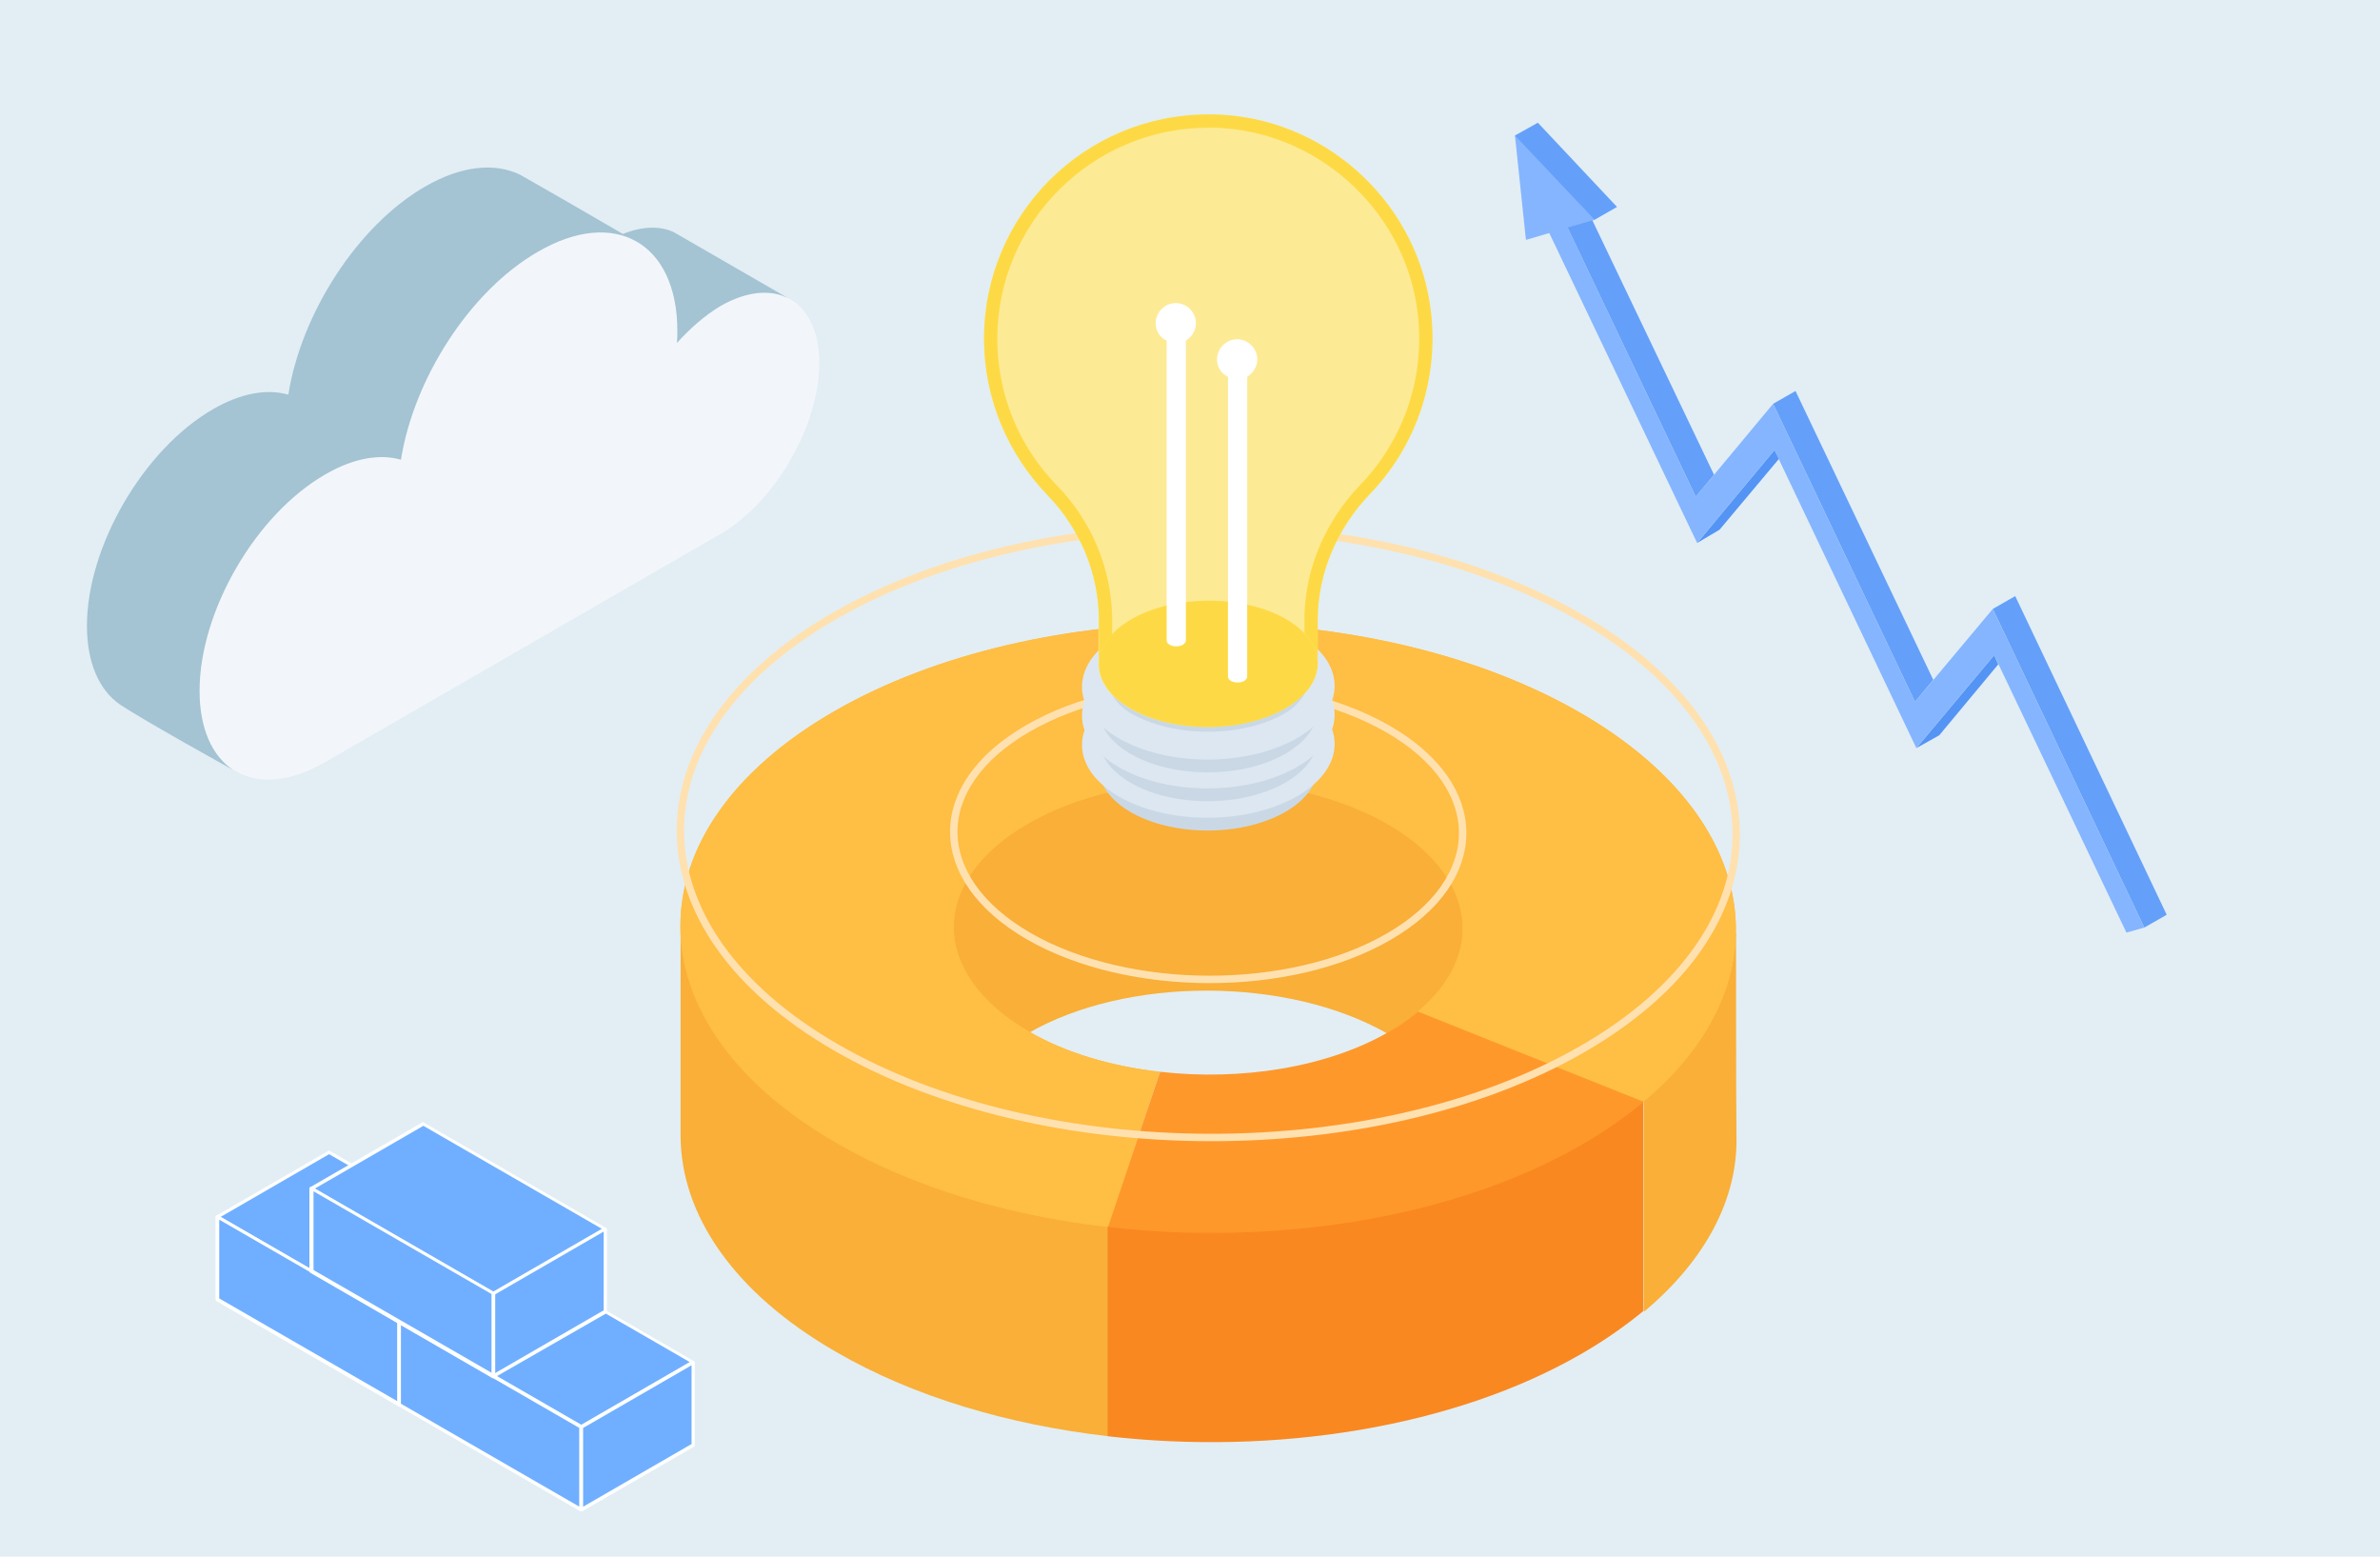
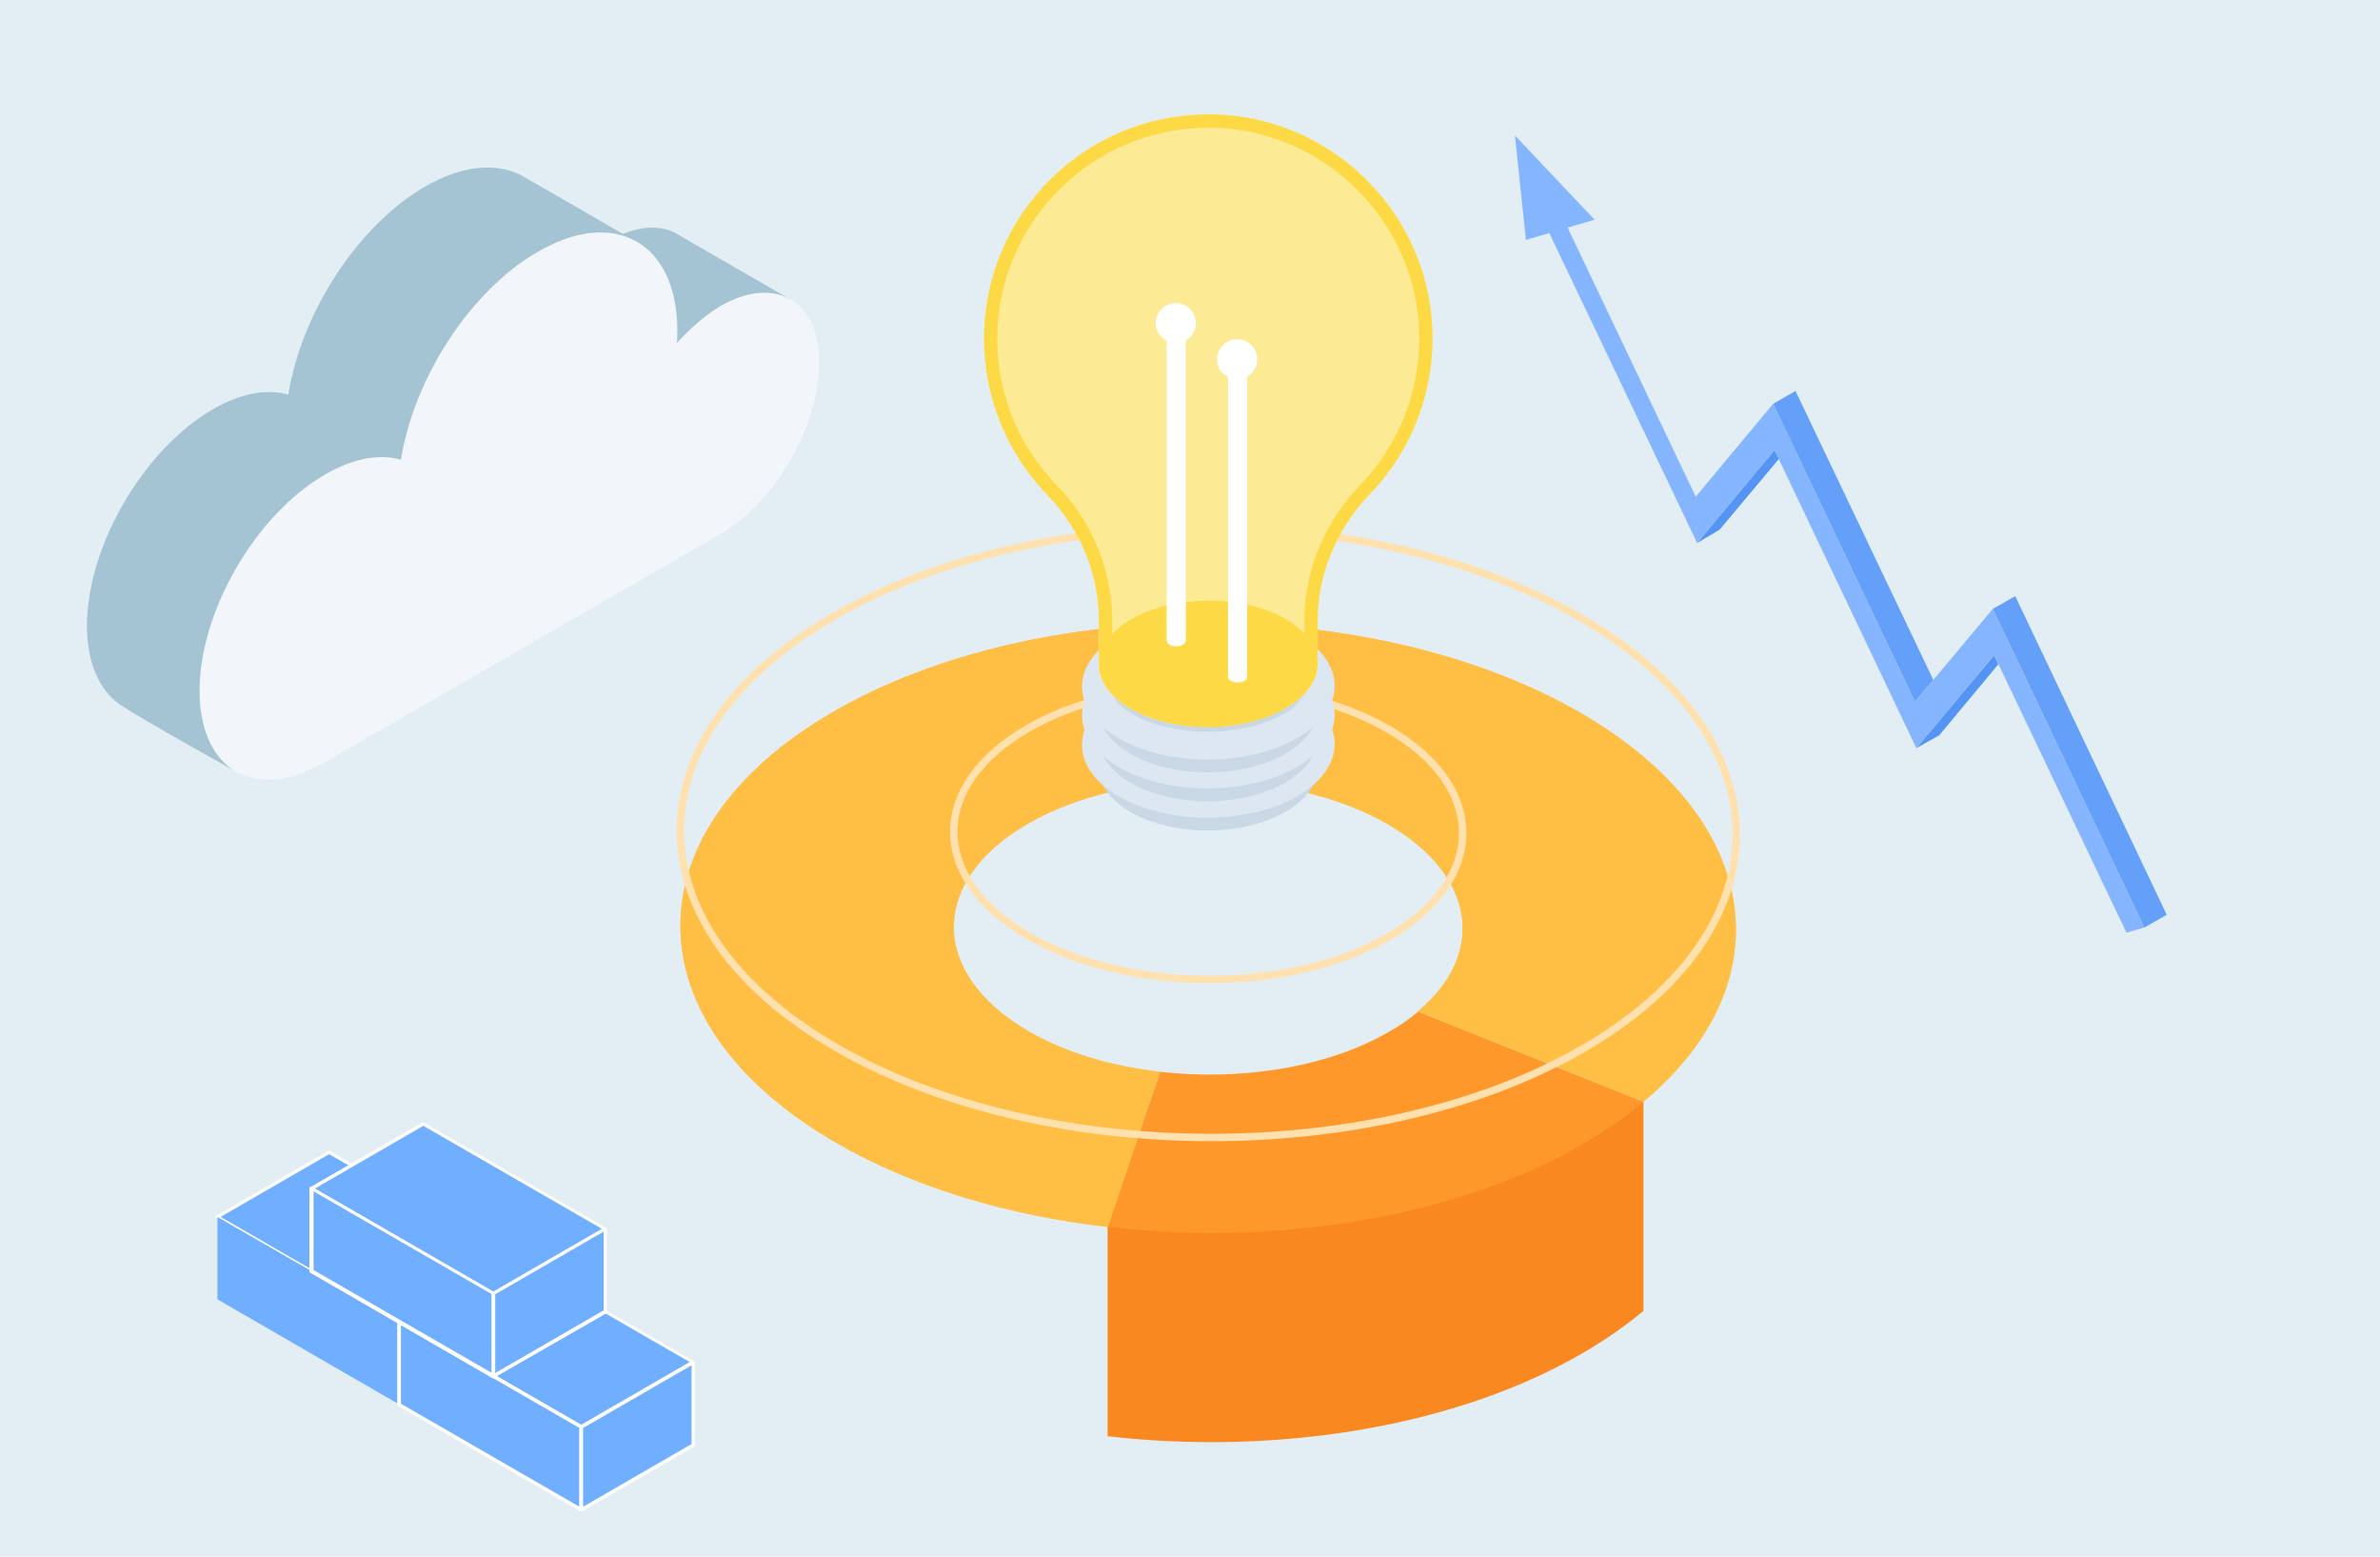
<svg xmlns="http://www.w3.org/2000/svg" version="1.1" id="Layer_1" x="0px" y="0px" width="520px" height="340px" viewBox="0 0 520 340" style="enable-background:new 0 0 520 340;" xml:space="preserve">
  <style type="text/css">
	.st0{fill:#E2EEF4;}
	.st1{fill:#F9AF38;}
	.st2{fill:#FFBE44;}
	.st3{fill:#F4A531;}
	.st4{fill:#F98821;}
	.st5{fill:#FF982B;}
	.st6{fill:none;stroke:#FFE1B0;stroke-width:1.62;stroke-linecap:round;stroke-linejoin:round;stroke-miterlimit:10;}
	.st7{fill:#CAD8E5;}
	.st8{fill:#DDE7F1;}
	.st9{fill:#BFD3D8;}
	.st10{fill:#FDEA95;}
	.st11{fill:#FDDA45;}
	.st12{fill:#FFFFFF;}
	.st13{fill:#F2F6FA;}
	.st14{fill:#A4C3D3;}
	.st15{fill:#64A0F9;}
	.st16{fill:#5494F4;}
	.st17{fill:#85B5FE;}
	.st18{fill:#70AFFF;}
</style>
  <rect class="st0" width="520" height="340" />
  <g>
    <g>
      <g>
-         <path class="st1" d="M379.3,203.8c0,0-18.4,6.6-34-2.4c-22.5-13-51.9-42.6-81.3-42.7c-29.6-0.1-59.3,29.4-81.8,42.4     c-15.8,9.1-33.5,1.5-33.5,1.5s0,40.5,0,45.6c0.1,17,11.4,34.1,34,47.1c16.9,9.8,37.7,15.9,59.4,18.4v-51.9     c-6.3-1.6-11.9,0.3-17-2.7c-21.8-12.6-22.1-21-0.5-33.4c21.6-12.5,56.8-12.4,78.6,0.1c12.2,7,17.6,16.5,16.2,25.7l39.8-10.8v45.8     c13.6-11.4,20.4-24.7,20.2-38C379.3,243.2,379.3,203.8,379.3,203.8z" />
-       </g>
+         </g>
      <g>
        <path class="st2" d="M345.3,155.7c-45.2-26.1-118.2-26.2-163.1-0.3c-44.9,25.9-44.7,68.1,0.5,94.2c16.9,9.8,37.7,15.9,59.4,18.4     l11.3-33.9c0,0,0,0,0,0c-10.5-1.2-20.5-4.1-28.6-8.8c-21.8-12.6-21.9-32.9-0.2-45.4c21.6-12.5,56.8-12.4,78.6,0.1     c19.3,11.2,21.6,28.4,6.6,40.9l49.3,19.7C390,214.8,385.4,178.9,345.3,155.7z" />
      </g>
      <polygon class="st3" points="242.1,268 242.1,313.7 253.5,279.9 253.5,234.1   " />
      <polygon class="st3" points="309.8,221 309.8,266.7 359.1,286.4 359.1,240.7   " />
      <g>
        <path class="st2" d="M345.3,155.7c-45.2-26.1-118.2-26.2-163.1-0.3c-44.9,25.9-44.7,68.1,0.5,94.2c16.9,9.8,37.7,15.9,59.4,18.4     l11.3-33.9c0,0,0,0,0,0c-10.5-1.2-20.5-4.1-28.6-8.8c-21.8-12.6-21.9-32.9-0.2-45.4c21.6-12.5,56.8-12.4,78.6,0.1     c19.3,11.2,21.6,28.4,6.6,40.9l49.3,19.7C390,214.8,385.4,178.9,345.3,155.7z" />
      </g>
    </g>
    <g>
      <path class="st4" d="M309.2,254.2c-1.9,1.6-15.5,4.4-17.9,5.8c-13.5,7.8-12,0.8-29.6-1.2l-19.7,9.1v45.8    c36.4,4.2,75.6-1.8,103.7-18.1c5-2.9,9.4-6,13.3-9.2v-45.8L309.2,254.2z" />
      <path class="st5" d="M309.8,221c-1.9,1.6-4,3.1-6.4,4.4c-13.5,7.8-32.4,10.7-49.9,8.7L242.1,268c36.4,4.2,75.6-1.8,103.7-18.1    c5-2.9,9.4-6,13.3-9.2L309.8,221z" />
    </g>
    <path class="st6" d="M345.3,134.9c-45.2-26.1-118.2-26.2-163.1-0.3c-44.9,25.9-44.7,68.1,0.5,94.2c45.2,26.1,118.2,26.2,163.1,0.3   S390.5,161,345.3,134.9z M303.4,204.6c-21.6,12.5-56.8,12.4-78.6-0.1c-21.8-12.6-21.9-32.9-0.2-45.4c21.6-12.5,56.8-12.4,78.6,0.1   S325,192.1,303.4,204.6z" />
    <g>
      <ellipse transform="matrix(1 -5.421747e-03 5.421747e-03 1 -0.905 1.434)" class="st7" cx="264" cy="167.6" rx="23.9" ry="13.8" />
      <ellipse transform="matrix(1 -5.422041e-03 5.422041e-03 1 -0.878 1.434)" class="st8" cx="264" cy="162.6" rx="27.6" ry="16" />
      <path class="st9" d="M247.1,168.5c9.3,5.4,24.5,5.4,33.8-0.1c7.7-4.4,5.9-15,5.9-15s-4.1-3.6-5.8-4.5c-9.3-5.4-24.5-5.4-33.8,0.1    c-1.5,0.8-5.9,4.7-5.9,4.7S239.2,164,247.1,168.5z" />
    </g>
    <g>
      <ellipse transform="matrix(1 -5.421754e-03 5.421754e-03 1 -0.87 1.434)" class="st7" cx="264" cy="161.2" rx="23.9" ry="13.8" />
      <ellipse transform="matrix(1 -5.422035e-03 5.422035e-03 1 -0.843 1.434)" class="st8" cx="264" cy="156.2" rx="27.6" ry="16" />
      <path class="st9" d="M247.1,162.2c9.3,5.4,24.5,5.4,33.8-0.1c7.7-4.4,5.9-15,5.9-15s-4.1-3.6-5.8-4.5c-9.3-5.4-24.5-5.4-33.8,0.1    c-1.5,0.8-5.9,4.7-5.9,4.7S239.2,157.6,247.1,162.2z" />
    </g>
    <g>
      <ellipse transform="matrix(1 -5.422059e-03 5.422059e-03 1 -0.836 1.434)" class="st7" cx="264" cy="154.9" rx="23.9" ry="13.8" />
      <ellipse transform="matrix(1 -5.422035e-03 5.422035e-03 1 -0.809 1.434)" class="st8" cx="264" cy="149.9" rx="27.6" ry="16" />
      <path class="st7" d="M247.1,155.8c9.3,5.4,24.5,5.4,33.8-0.1c7.7-4.4,5.9-15,5.9-15s-4.1-3.6-5.8-4.5c-9.3-5.4-24.5-5.4-33.8,0.1    c-1.5,0.8-5.9,4.7-5.9,4.7S239.2,151.3,247.1,155.8z" />
    </g>
    <path class="st10" d="M240.1,135.5c0-10.3-4.1-20.1-11.3-27.5C220.3,99.2,215,87.2,215,74c0-28.2,23.8-50.8,52.5-48.9   c23.4,1.6,42.7,20.1,45.2,43.5c1.6,15.2-3.8,29.3-13.3,39.2c-7.2,7.5-11.5,17.3-11.5,27.7v9.5c0,0,0,0,0,0v0h0c0,3.5-2.4,7-7.1,9.7   c-9.4,5.4-24.5,5.4-33.8,0.1c-4.7-2.7-7-6.2-7-9.8h0V135.5z" />
    <ellipse transform="matrix(1 -5.422349e-03 5.422349e-03 1 -0.783 1.433)" class="st11" cx="264" cy="145" rx="23.9" ry="13.8" />
    <path class="st12" d="M265.9,78.5c0-2.4,2-4.4,4.4-4.4c2.4,0,4.4,2,4.4,4.4c0,1.6-0.9,3-2.2,3.8v65.5c0,0,0,0,0,0v0h0   c0,0.3-0.2,0.6-0.6,0.9c-0.8,0.5-2.2,0.5-3,0c-0.4-0.2-0.6-0.6-0.6-0.9V82.3C266.8,81.6,265.9,80.2,265.9,78.5z" />
    <path class="st12" d="M252.5,70.6c0-2.4,2-4.4,4.4-4.4s4.4,2,4.4,4.4c0,1.6-0.9,3-2.2,3.8v65.5c0,0,0,0,0,0v0h0   c0,0.3-0.2,0.6-0.6,0.9c-0.8,0.5-2.2,0.5-3,0c-0.4-0.2-0.6-0.6-0.6-0.9V74.4C253.4,73.7,252.5,72.3,252.5,70.6z" />
    <path class="st11" d="M264,25c1.2,0,2.3,0,3.5,0.1c23.4,1.6,42.7,20.1,45.2,43.5c1.6,15.2-3.8,29.3-13.3,39.2   c-7.2,7.5-11.5,17.3-11.5,27.7v9.4c0-2.3-1-4.5-2.9-6.6v-3.9c0.3-10.5,4.6-20.6,12.3-28.6c9.4-9.8,14-23.3,12.5-36.9   c-2.3-21.8-20.6-39.4-42.5-40.9c-1.1-0.1-2.2-0.1-3.3-0.1c-25.4,0-46.1,20.7-46.1,46.1c0,12,4.6,23.4,13,32   c7.6,7.8,11.8,17.9,12.1,28.6v4c-1.9,2-2.9,4.3-2.9,6.5h0v-9.5c0-10.3-4.1-20.1-11.3-27.5C220.3,99.2,215,87.2,215,74   C215,46.9,236.9,25,264,25z" />
  </g>
  <g>
    <path class="st13" d="M71.1,103.6c6.2-3.6,11.9-4.5,16.5-3.2c2.8-17.7,15.1-36.9,29.9-45.4C134.3,45.2,148,53,148,72.3   c0,0.8,0,1.7-0.1,2.6c2.9-3.2,6.1-6,9.4-8c12-6.9,21.7-1.4,21.7,12.4c0,13.5-9.4,29.9-21,37v0l-87,50.2   c-15.2,8.8-27.5,1.7-27.5-15.7S55.9,112.3,71.1,103.6z" />
    <path class="st14" d="M43.6,150.9c0-17.4,12.3-38.6,27.5-47.3c6.2-3.6,11.9-4.5,16.5-3.2c2.8-17.7,15.1-36.9,29.9-45.4   C134.3,45.2,148,53,148,72.3c0,0.8,0,1.7-0.1,2.6c2.9-3.2,6.1-6,9.4-8c5.9-3.4,11.3-3.8,15.2-1.6c-3.1-1.8-24.4-14.1-25.3-14.6   c-3-1.4-6.9-1.3-11.1,0.4c-5.8-3.4-22-12.7-22.4-12.9c-5.5-2.7-12.8-2.1-20.9,2.6C78.1,49.3,65.8,68.5,63,86.2   c-4.6-1.3-10.3-0.4-16.5,3.2c-15.2,8.8-27.5,30-27.5,47.3c0,8.1,2.7,14,7.1,17.1c5,3.4,24.7,14.3,24.7,14.3l0,0   C46.4,165.1,43.6,159.2,43.6,150.9z" />
  </g>
  <g>
    <g>
      <polygon class="st15" points="418.4,153.3 387.4,88.2 392.3,85.4 422.4,148.5   " />
-       <polygon class="st15" points="374.5,103.7 347.9,48.1 348.4,48 353.3,45.2 336,26.8 331,29.6 338,48.8 337.6,49 338.1,48.9     338.3,49.5 342.1,48.9 370.5,108.5   " />
      <polygon class="st16" points="436.6,145.1 423.7,160.6 418.7,163.4 435.7,143.1   " />
      <polygon class="st16" points="388.7,100.2 375.7,115.7 370.8,118.6 387.7,98.3   " />
      <polygon class="st15" points="440.3,130.2 473.4,199.8 468.5,202.6 435.4,133   " />
    </g>
    <polygon class="st17" points="435.4,133 418.4,153.3 387.4,88.2 370.5,108.5 342.5,49.7 348.4,48 331,29.6 333.4,52.4 338.5,50.9    370.8,118.6 387.7,98.3 418.7,163.4 435.7,143.1 464.6,203.7 468.5,202.6  " />
  </g>
  <g>
    <g>
      <g>
        <polygon class="st18" points="87.3,288.7 47.5,265.8 71.9,251.7 111.7,274.6    " />
        <path class="st12" d="M87.3,289.1c-0.1,0-0.1,0-0.2,0l-39.8-23c-0.1-0.1-0.2-0.2-0.2-0.3s0.1-0.3,0.2-0.3l24.4-14.1     c0.1-0.1,0.3-0.1,0.4,0l39.8,23c0.1,0.1,0.2,0.2,0.2,0.3s-0.1,0.3-0.2,0.3L87.4,289C87.4,289.1,87.3,289.1,87.3,289.1z      M48.2,265.8l39,22.5l23.7-13.7l-39-22.5L48.2,265.8z" />
      </g>
      <g>
        <polygon class="st18" points="87.3,306.8 47.5,283.8 47.5,265.8 87.3,288.7    " />
-         <path class="st12" d="M87.3,307.2c-0.1,0-0.1,0-0.2,0l-39.8-23c-0.1-0.1-0.2-0.2-0.2-0.3v-18.1c0-0.1,0.1-0.3,0.2-0.3     c0.1-0.1,0.3-0.1,0.4,0l39.8,23c0.1,0.1,0.2,0.2,0.2,0.3v18.1c0,0.1-0.1,0.3-0.2,0.3C87.4,307.1,87.3,307.2,87.3,307.2z      M47.9,283.6l39,22.5v-17.2l-39-22.5V283.6z" />
      </g>
      <g>
        <polygon class="st18" points="87.3,306.8 111.7,292.7 111.7,274.6 87.3,288.7    " />
        <path class="st12" d="M87.3,307.2c-0.1,0-0.1,0-0.2,0c-0.1-0.1-0.2-0.2-0.2-0.3v-18.1c0-0.1,0.1-0.3,0.2-0.3l24.4-14.1     c0.1-0.1,0.3-0.1,0.4,0c0.1,0.1,0.2,0.2,0.2,0.3v18.1c0,0.1-0.1,0.3-0.2,0.3l-24.4,14.1C87.4,307.1,87.3,307.2,87.3,307.2z      M87.6,288.9v17.2l23.7-13.7v-17.2L87.6,288.9z" />
      </g>
    </g>
    <g>
      <g>
        <polygon class="st18" points="127,311.7 87.3,288.7 111.7,274.6 151.4,297.6    " />
        <path class="st12" d="M127,312c-0.1,0-0.1,0-0.2,0l-39.8-23c-0.1-0.1-0.2-0.2-0.2-0.3s0.1-0.3,0.2-0.3l24.4-14.1     c0.1-0.1,0.3-0.1,0.4,0l39.8,23c0.1,0.1,0.2,0.2,0.2,0.3s-0.1,0.3-0.2,0.3L127.2,312C127.1,312,127.1,312,127,312z M88,288.7     l39,22.5l23.7-13.7l-39-22.5L88,288.7z" />
      </g>
      <g>
        <polygon class="st18" points="127,329.7 87.3,306.8 87.3,288.7 127,311.7    " />
        <path class="st12" d="M127,330.1c-0.1,0-0.1,0-0.2,0l-39.8-23c-0.1-0.1-0.2-0.2-0.2-0.3v-18.1c0-0.1,0.1-0.3,0.2-0.3     c0.1-0.1,0.3-0.1,0.4,0l39.8,23c0.1,0.1,0.2,0.2,0.2,0.3v18.1c0,0.1-0.1,0.3-0.2,0.3C127.1,330.1,127.1,330.1,127,330.1z      M87.6,306.6l39,22.5v-17.2l-39-22.5V306.6z" />
      </g>
      <g>
        <polygon class="st18" points="127,329.7 151.4,315.6 151.4,297.6 127,311.7    " />
        <path class="st12" d="M127,330.1c-0.1,0-0.1,0-0.2,0c-0.1-0.1-0.2-0.2-0.2-0.3v-18.1c0-0.1,0.1-0.3,0.2-0.3l24.4-14.1     c0.1-0.1,0.3-0.1,0.4,0c0.1,0.1,0.2,0.2,0.2,0.3v18.1c0,0.1-0.1,0.3-0.2,0.3l-24.4,14.1C127.1,330.1,127.1,330.1,127,330.1z      M127.4,311.9v17.2l23.7-13.7v-17.2L127.4,311.9z" />
      </g>
    </g>
    <g>
      <g>
        <polygon class="st18" points="107.8,282.5 68.1,259.6 92.5,245.5 132.3,268.4    " />
        <path class="st12" d="M107.8,282.9c-0.1,0-0.1,0-0.2,0l-39.8-23c-0.1-0.1-0.2-0.2-0.2-0.3s0.1-0.3,0.2-0.3l24.4-14.1     c0.1-0.1,0.3-0.1,0.4,0l39.8,23c0.1,0.1,0.2,0.2,0.2,0.3s-0.1,0.3-0.2,0.3L108,282.9C108,282.9,107.9,282.9,107.8,282.9z      M68.8,259.6l39,22.5l23.7-13.7l-39-22.5L68.8,259.6z" />
      </g>
      <g>
        <polygon class="st18" points="107.8,300.6 68.1,277.6 68.1,259.6 107.8,282.5    " />
        <path class="st12" d="M107.8,301c-0.1,0-0.1,0-0.2,0l-39.8-23c-0.1-0.1-0.2-0.2-0.2-0.3v-18.1c0-0.1,0.1-0.3,0.2-0.3     c0.1-0.1,0.3-0.1,0.4,0l39.8,23c0.1,0.1,0.2,0.2,0.2,0.3v18.1c0,0.1-0.1,0.3-0.2,0.3C108,301,107.9,301,107.8,301z M68.5,277.4     l39,22.5v-17.2l-39-22.5V277.4z" />
      </g>
      <g>
        <polygon class="st18" points="107.8,300.6 132.3,286.5 132.3,268.4 107.8,282.5    " />
        <path class="st12" d="M107.8,301c-0.1,0-0.1,0-0.2,0c-0.1-0.1-0.2-0.2-0.2-0.3v-18.1c0-0.1,0.1-0.3,0.2-0.3l24.4-14.1     c0.1-0.1,0.3-0.1,0.4,0c0.1,0.1,0.2,0.2,0.2,0.3v18.1c0,0.1-0.1,0.3-0.2,0.3L108,300.9C108,301,107.9,301,107.8,301z      M108.2,282.7v17.2l23.7-13.7v-17.2L108.2,282.7z" />
      </g>
    </g>
  </g>
</svg>